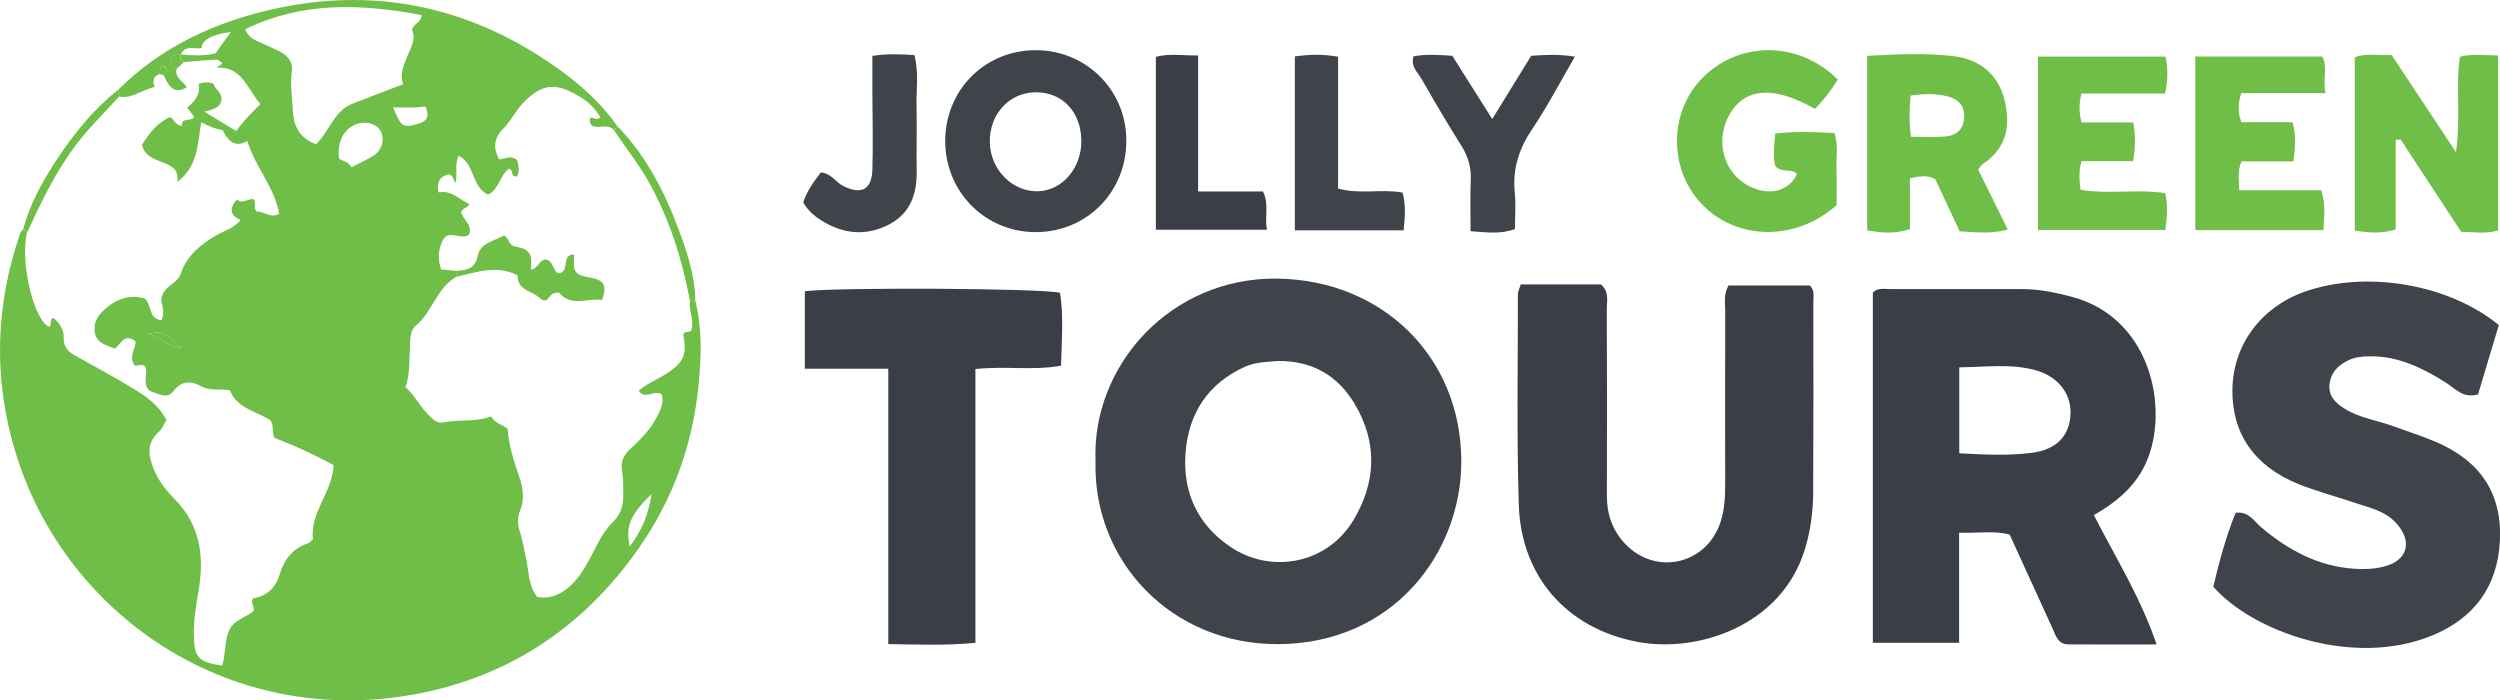
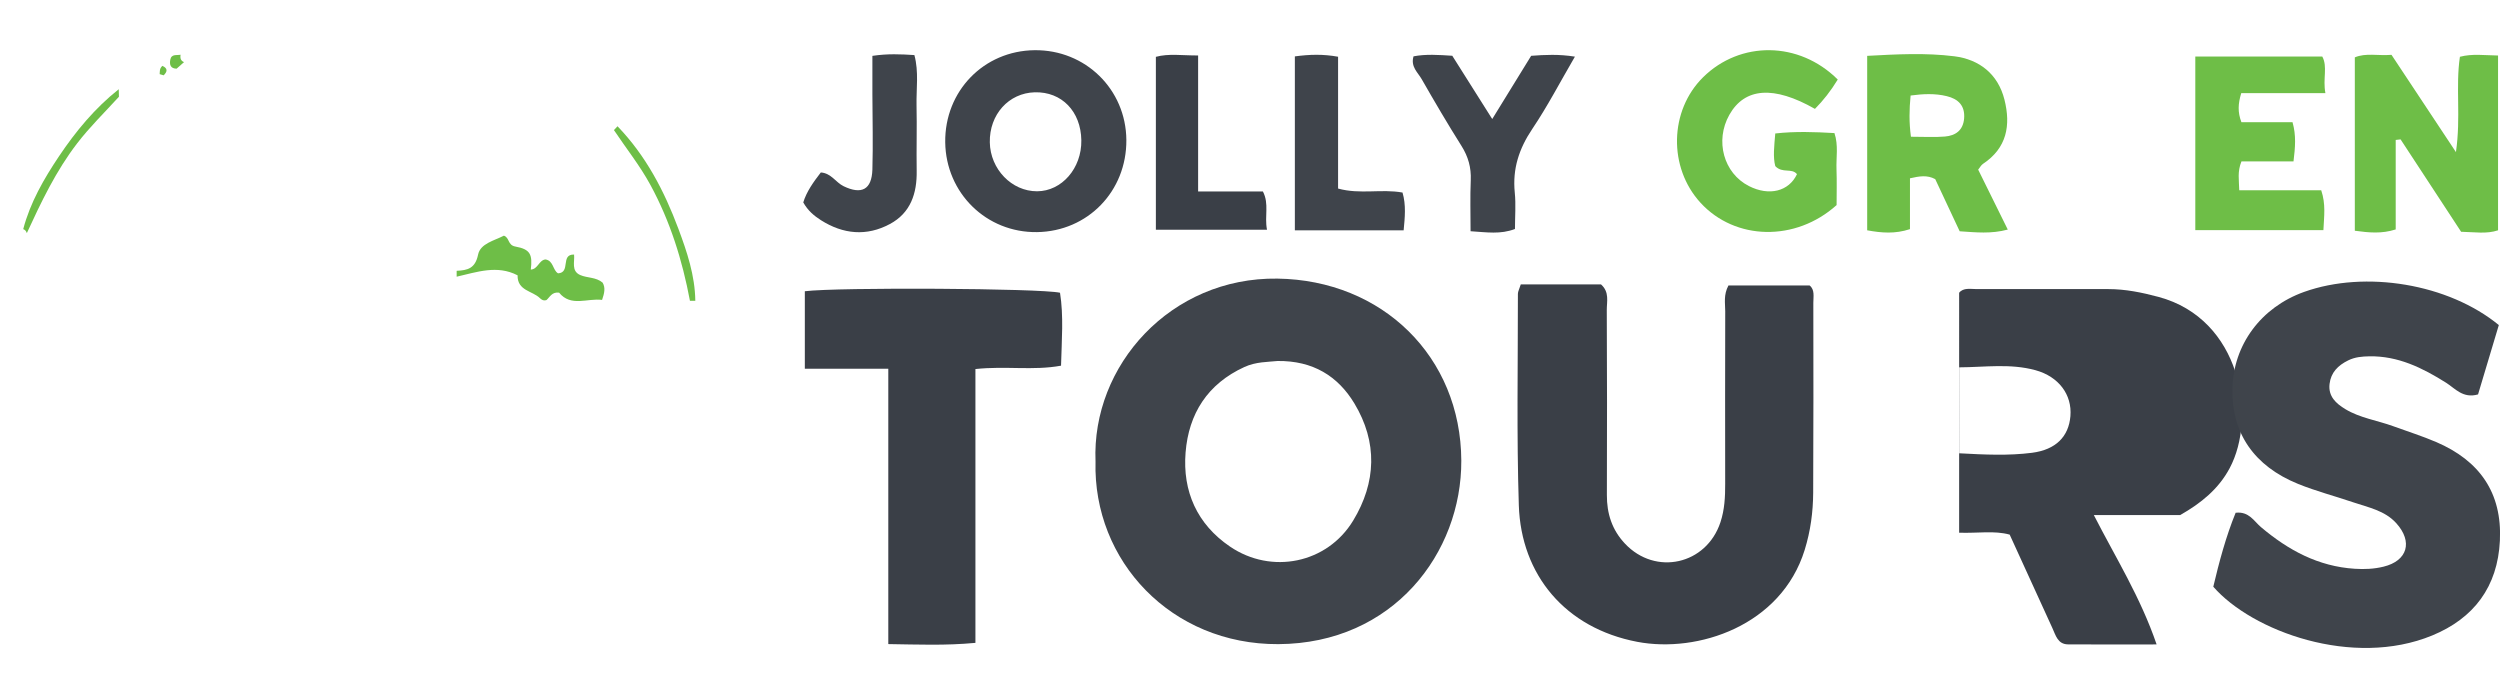
<svg xmlns="http://www.w3.org/2000/svg" id="Layer_1" data-name="Layer 1" viewBox="0 0 512.47 143.57">
  <defs>
    <style>
      .cls-1 {
        fill: #3a3f47;
      }

      .cls-1, .cls-2, .cls-3 {
        stroke-width: 0px;
      }

      .cls-2 {
        fill: #6ebe47;
      }

      .cls-3 {
        fill: #3f444b;
      }
    </style>
  </defs>
-   <path class="cls-2" d="M142.53,61.65c1.44,5.74,1.23,11.61.66,17.37-1.2,12.11-5.22,23.3-12.23,33.33-11.64,16.66-27.5,26.97-47.51,30.24-37.26,6.08-70.44-16.94-80.39-50.26-4.46-14.95-4-29.8,1.09-44.53.11-.31.4-.55.61-.83.4.14.62.43.74.82-1.37,6.15,1.43,17.87,4.58,19.21.63-.45.02-1.38.83-1.87,1.3,1.06,2.21,2.46,2.15,4.13-.06,1.99,1.02,2.91,2.54,3.75,3.97,2.19,7.96,4.37,11.84,6.72,2.66,1.61,5.21,3.45,6.68,6.4-.57.9-.93,1.84-1.6,2.43-2.44,2.18-2.13,4.67-1.11,7.34.94,2.45,2.5,4.49,4.3,6.31,5.27,5.31,6.21,11.67,5.02,18.72-.52,3.08-1.07,6.19-.99,9.36.11,4.52.81,5.35,5.81,6.16.68-2.18.49-4.55,1.22-6.75.88-2.63,3.59-3.07,5.16-4.4.39-1.1-.76-1.76-.02-2.66,2.76-.41,4.62-2.24,5.38-4.79.97-3.25,2.73-5.46,5.95-6.52.3-.1.51-.43.9-.78-.64-5.53,4.04-9.69,4.24-15.21-4.05-2.2-8.13-4.07-12.13-5.58-.56-1.25-.04-2.39-.79-3.57-2.79-1.91-6.93-2.42-8.32-6.19-2.13-.36-4.09.17-5.81-.78-2.23-1.23-4.12-1.2-5.8.98-1.22,1.6-2.78.59-4.16.2-1.37-.38-1.56-1.55-1.51-2.81.03-.8.28-1.62-.12-2.45-.66-.78-1.85.16-2.21-.32-1.27-2.01.47-3.41.22-4.92-2.28-1.63-3.05.67-4.19,1.56-1.91-.75-3.87-1.17-4.15-3.47-.3-2.4,1.18-3.96,2.87-5.25,2.23-1.71,4.75-2.36,7.43-1.53,1.41,1.35.74,4.15,3.37,4.45.88-1.74-.01-3.31-.04-4.37.52-2.77,3.29-3.07,3.98-5.12,1.27-3.79,4.1-6.07,7.41-7.99,1.57-.91,3.47-1.35,4.88-3.08-2.22-1.01-2.34-2.43-.73-4.24,1.1,1.13,2.27-.26,3.44-.02.56.78-.2,1.7.61,2.53,1.4-.11,2.75,1.45,4.59.47-.96-5.58-4.98-9.7-6.53-14.96q-3.11,1.92-5.04-2.21c-1.37-.24-2.79-.7-4.41-1.62-.73,4.47-.63,9.05-4.91,12.25.43-2.84-1.5-3.42-3.19-4.1-1.74-.71-3.54-1.26-4.04-3.56,1.51-2.27,3.1-4.51,5.78-5.64.88.48,1.03,1.68,2.44,1.82-.28-1.84,1.84-.78,2.49-1.86-.51-.67-.92-1.22-1.42-1.88,1.49-1.32,2.83-2.75,2.29-4.88,1.19-.4,2.09-.39,3.05-.08.35,1.28,2.04,1.95,1.6,3.64-.39,1.53-1.86,1.66-3.44,2.14,2.45,1.49,4.42,2.68,6.53,3.95,1.5-2.05,3.16-3.78,4.97-5.52-2.71-3.02-3.66-7.69-8.88-7.46.31-.57.97-.41,1.01-1-.39-.23-.8-.68-1.19-.66-2.2.1-4.39.32-6.58.5-.74-.29-.8-.88-.71-1.55,2.42.21,4.84.34,7.12-.21.57-.8,1.05-1.46,1.52-2.11.53-.73,1.06-1.46,1.65-2.26-3.72.37-6.06,1.66-5.99,3.26-1.46.35-3.38-.76-4.28,1.35-.8.18-1.92-.23-2.14,1.06-.18,1.01.07,1.78,1.3,1.81-.52,1.86,1.34,2.58,2.07,3.82-2.13,1.31-3.46.56-4.72-2.47.8-.79.85-1.43-.26-1.94-.63.56-.52,1.15-.56,1.7-1.55.48-1.4,1.69-1.04,2.65-2.64.59-4.68,2.47-7.3,1.98-.01-.51-.03-1.03-.04-1.54C33.31,9.42,44.4,4.4,56.45,1.77c19.14-4.17,37.24-.95,53.85,9.54,6.2,3.92,11.95,8.49,16.27,14.57l-.73.79c-.92-1.03-2.12-.7-3.26-.66-1.36.04-1.84-.6-1.63-1.85.77-.23,1.4.73,2.1-.17-.96-1.59-2.28-2.99-3.82-3.94-4.57-2.8-7.7-3.66-12.29,1.37-1.4,1.54-2.32,3.54-3.8,4.99-2,1.98-2.05,3.96-.82,6.26,1.17-.03,2.38-1.04,3.72.22.25,1.01.52,2.18-.05,3.27-1.52.14-.64-1.45-1.66-1.59-1.89,1.42-2.11,4.37-4.29,5.33-3.48-1.63-2.62-6.27-6.03-7.99-.94,2.01-.05,3.84-.71,5.65-.38-.92-.6-2.12-1.8-1.7-1.51.53-2.04,1.74-1.57,3.58,2.61-.52,4.2,1.46,6.25,2.38-.27.94-1.6.74-1.61,1.86.51,1.41,2.21,2.45,1.64,4.33-1.59,1.45-4.13-1.15-5.39,1.15-1.02,1.87-1.1,3.95-.41,6.07,1.15.1,2.18.19,3.22.28,0,.4,0,.8,0,1.19-4.13,2.24-4.95,7.23-8.43,10.09-1.31,1.08-1.08,3.25-1.18,4.98-.16,2.53,0,5.09-.89,7.6,1.87,1.63,2.87,3.8,4.52,5.46.88.89,1.75,2.05,3.23,1.75,3.2-.65,6.53,0,9.79-1.22.74,1.38,2.22,1.64,3.37,2.51.28,3.36,1.25,6.58,2.36,9.76.79,2.27,1.18,4.6.28,6.83-.67,1.66-.61,3.11-.06,4.71.52,1.54.73,3.17,1.11,4.74.7,2.87.48,6.04,2.38,8.46,2.29.42,4.13-.28,5.77-1.44,1.93-1.37,3.26-3.29,4.43-5.33,1.68-2.92,2.88-6.19,5.31-8.57,1.68-1.64,2.17-3.5,2.15-5.64-.02-1.63.02-3.28-.25-4.87-.32-1.83.25-3.12,1.54-4.35,1.94-1.84,3.91-3.69,5.24-6.06.95-1.7,1.92-3.42,1.33-5.27-1.59-1.05-3.33,1.24-4.7-.74,1.65-1.46,3.64-2.21,5.4-3.32,3.84-2.43,4.54-4.02,3.73-8.17.31-.96,1.42-.23,1.69-.98.6-2.1-.61-3.99-.31-5.97.37,0,.73,0,1.1,0ZM86.41,3.08c-12.33-2.31-24.45-2.82-36.15,2.92.61,1.62,1.79,2.12,2.95,2.65,1.37.62,2.76,1.22,4.11,1.89,1.73.85,2.79,2.32,2.5,4.2-.4,2.65.12,5.25.2,7.85.1,3.12,1.39,5.78,4.76,6.97,2.77-2.6,3.63-6.78,7.4-8.27,3.42-1.35,6.87-2.64,10.46-4.02-.66-1.82-.08-3.29.48-4.84.76-2.12,2.32-4.14,1.33-6.37.37-1.31,1.91-1.35,1.97-2.99ZM72.01,34.31c1.75-.92,3.25-1.56,4.59-2.43,1.81-1.18,2.33-3.49,1.35-5.13-.87-1.44-3.08-2.02-4.94-1.29-2.58,1.01-3.92,3.69-3.51,7.05.77.58,1.96.55,2.52,1.8ZM87.19,21.81c-2.23.39-4.38.17-6.61.21,1.57,3.86,2.04,4.2,4.62,3.5,1.7-.46,3.21-1.04,1.99-3.71ZM133.58,101.23c-4.46,4.4-5.39,6.67-4.48,10.78,2.44-3.2,3.8-6.47,4.48-10.78ZM37.23,71.31c-3.56-3.33-3.95-3.5-6.94-2.88,2.33.43,3.91,2.52,6.94,2.88Z" />
  <path class="cls-2" d="M125.85,26.67l.73-.79c5.81,6.02,9.59,13.27,12.48,21.01,1.78,4.76,3.4,9.59,3.47,14.77-.37,0-.73,0-1.1,0-1.56-8.32-4.05-16.3-8.12-23.78-2.16-3.97-4.97-7.48-7.46-11.21Z" />
  <path class="cls-2" d="M24.34,18.29c.01.51.03,1.03.04,1.54-2.88,3.17-5.95,6.15-8.57,9.56-4.34,5.65-7.36,12-10.31,18.4-.12-.39-.34-.69-.74-.82,1.44-5.47,4.23-10.3,7.33-14.93,3.44-5.13,7.37-9.88,12.25-13.75Z" />
  <path class="cls-2" d="M93.63,55.51c2.21-.1,3.79-.47,4.37-3.31.47-2.29,3.31-2.86,5.29-3.89,1.19.4.74,1.94,2.36,2.23,3.09.56,3.52,1.65,3.16,4.72,1.45-.06,1.66-1.94,3.01-2.08,1.66.26,1.49,2.24,2.58,2.85,2.65-.15.43-3.92,3.28-3.85.16,1.47-.63,3.37,1.26,4.2,1.46.64,3.24.4,4.59,1.56.63,1.08.35,2.18-.11,3.54-3.01-.41-6.37,1.51-8.81-1.49-1.49-.2-1.91.95-2.59,1.52-.63.21-1.04-.1-1.35-.4-1.54-1.51-4.63-1.49-4.57-4.67-4.2-2.18-8.34-.66-12.49.28v-1.19Z" />
-   <path class="cls-2" d="M37.23,71.31c-3.03-.35-4.62-2.44-6.94-2.88,2.99-.62,3.38-.46,6.94,2.88Z" />
  <path class="cls-2" d="M37.73,12.73c-.51.45-1.02.9-1.53,1.35-1.24-.03-1.48-.8-1.3-1.81.23-1.29,1.34-.87,2.14-1.06l-.03-.03c-.09.67-.02,1.26.71,1.55Z" />
  <path class="cls-2" d="M33.55,15.44c-.27-.08-.55-.16-.82-.24.05-.55-.07-1.15.56-1.7,1.11.51,1.06,1.15.26,1.94Z" />
  <path class="cls-3" d="M224.57,94.62c-.83-19.73,15.43-37.81,37.28-37.51,21.5.3,37.61,15.99,37.7,37.31.08,18.9-13.94,37.5-37.51,37.62-21.95.11-38.01-17.07-37.47-37.42ZM261.9,74c-1.98.21-4.43.14-6.81,1.23-7.56,3.46-11.42,9.57-12.06,17.52-.64,7.97,2.35,14.7,9.1,19.29,8.51,5.79,19.93,3.46,25.25-5.32,4.75-7.83,5.04-16.09.24-24.04-3.37-5.58-8.47-8.76-15.73-8.68Z" />
-   <path class="cls-1" d="M429.21,105.58c4.53,8.85,9.55,16.81,12.87,26.52-6.59,0-12.37.03-18.15-.01-2.13-.02-2.53-1.86-3.21-3.33-2.91-6.32-5.79-12.66-8.76-19.17-3.17-.87-6.47-.26-10.36-.39v22.57h-17.69V60.01c.89-1.09,2.31-.75,3.6-.75,8.99-.02,17.97.01,26.96,0,3.52,0,6.9.69,10.3,1.6,16.88,4.52,20.24,24.59,14.58,35.14-2.28,4.25-5.83,7.14-10.13,9.58ZM401.63,92.92c5.3.29,10.12.51,14.89-.1,4.9-.63,7.54-3.32,7.89-7.51.37-4.41-2.4-8.11-7.15-9.42-5.21-1.43-10.42-.61-15.63-.59v17.63Z" />
+   <path class="cls-1" d="M429.21,105.58c4.53,8.85,9.55,16.81,12.87,26.52-6.59,0-12.37.03-18.15-.01-2.13-.02-2.53-1.86-3.21-3.33-2.91-6.32-5.79-12.66-8.76-19.17-3.17-.87-6.47-.26-10.36-.39v22.57V60.01c.89-1.09,2.31-.75,3.6-.75,8.99-.02,17.97.01,26.96,0,3.52,0,6.9.69,10.3,1.6,16.88,4.52,20.24,24.59,14.58,35.14-2.28,4.25-5.83,7.14-10.13,9.58ZM401.63,92.92c5.3.29,10.12.51,14.89-.1,4.9-.63,7.54-3.32,7.89-7.51.37-4.41-2.4-8.11-7.15-9.42-5.21-1.43-10.42-.61-15.63-.59v17.63Z" />
  <path class="cls-3" d="M512.22,66.66c-1.47,4.91-2.88,9.63-4.25,14.19-3.1.89-4.7-1.23-6.56-2.4-4.84-3.04-9.83-5.51-15.72-5.41-1.5.03-2.94.14-4.35.84-2.09,1.03-3.53,2.47-3.81,4.83-.3,2.55,1.35,4.02,3.24,5.16,3.01,1.82,6.53,2.3,9.79,3.49,2.95,1.08,5.96,2.02,8.85,3.26,8.84,3.8,13.52,10.35,13.04,20.21-.46,9.47-5.34,15.92-13.89,19.44-16.27,6.7-36.92-.88-44.86-10,1.2-5.07,2.58-10.25,4.58-15.16,2.75-.32,3.77,1.75,5.2,2.95,5.59,4.72,11.72,8.05,19.2,8.53,2.02.13,3.98.05,5.92-.43,4.91-1.2,6.05-5.1,2.61-8.91-2.36-2.61-5.71-3.22-8.82-4.28-3.76-1.28-7.63-2.28-11.3-3.77-9.07-3.68-13.64-10.44-13.47-19.47.16-9.03,5.85-16.73,14.69-19.89,12.56-4.49,29.59-1.69,39.94,6.81Z" />
  <path class="cls-1" d="M311.76,58.3h16.43c1.77,1.58,1.17,3.52,1.18,5.26.05,12.63.08,25.26.02,37.89-.02,3.84,1.06,7.18,3.7,9.98,6.27,6.67,16.71,4.32,19.58-4.38.85-2.57.98-5.2.97-7.87-.02-11.8-.02-23.6.01-35.39,0-1.63-.38-3.32.66-5.27h16.64c1.09.87.76,2.28.76,3.57.02,12.96.04,25.92-.03,38.88-.02,3.98-.54,7.86-1.74,11.75-4.83,15.57-21.94,21.2-34.31,18.85-14.79-2.82-23.83-13.75-24.29-27.98-.46-14.44-.18-28.91-.19-43.36,0-.47.28-.94.59-1.93Z" />
  <path class="cls-1" d="M164.98,59.7c6.78-.84,48.32-.61,52.31.31.76,4.78.35,9.68.21,14.95-5.71,1.05-11.35.02-17.55.69v56.13c-6.21.58-11.76.34-17.86.25v-56.44h-17.11v-15.89Z" />
  <path class="cls-2" d="M491.09,28.68v18.35c-2.89.93-5.48.66-8.38.27V11.76c2.26-.96,4.73-.29,7.52-.52,4.19,6.33,8.43,12.72,13.21,19.94,1.04-7.22-.1-13.36.81-19.54,2.54-.67,4.99-.3,7.82-.26v35.83c-2.34.79-4.8.36-7.57.3-4.1-6.26-8.25-12.6-12.41-18.94-.34.04-.68.08-1.02.12Z" />
  <path class="cls-3" d="M230.89,28.68c.08,10.51-7.91,18.75-18.31,18.9-10.37.15-18.68-7.99-18.82-18.41-.13-10.49,7.89-18.76,18.31-18.88,10.42-.12,18.74,8.02,18.82,18.4ZM221.66,28.76c-.09-5.93-4.02-9.98-9.53-9.84-5.36.14-9.34,4.56-9.23,10.27.1,5.49,4.49,10.03,9.68,10.02,5.07-.01,9.17-4.72,9.08-10.45Z" />
  <path class="cls-2" d="M405.51,34.79c1.97,3.98,3.93,7.95,6.06,12.27-3.45.92-6.53.57-9.86.35-1.68-3.58-3.36-7.16-5.01-10.69-1.68-.9-3.25-.6-5.18-.17v10.42c-3.07,1.01-5.81.78-8.77.24V11.45c6.04-.33,12.02-.65,17.88.09,5.06.64,8.93,3.59,10.26,8.89,1.32,5.27.5,9.91-4.4,13.16-.39.26-.63.75-.99,1.19ZM391.71,28.03c2.68,0,4.84.14,6.97-.04,2.16-.18,3.73-1.25,3.94-3.69.22-2.65-1.21-4.02-3.56-4.59-2.42-.59-4.85-.47-7.41-.13-.28,2.9-.33,5.48.07,8.45Z" />
  <path class="cls-2" d="M376.72,16.3c-1.45,2.37-2.96,4.29-4.68,6.02-8.44-4.81-14.39-4.37-17.54,1.21-3,5.32-1.18,11.97,4.01,14.61,4.14,2.11,8.19,1.1,9.85-2.44-1.09-1.33-2.98-.09-4.45-1.65-.49-1.85-.22-4.08,0-6.69,4.12-.46,8.03-.31,12.13-.08.84,2.51.33,5.01.42,7.44.09,2.49.02,4.98.02,7.32-8.41,7.56-20.78,7.28-27.89-.47-6.64-7.24-6.4-18.9.53-25.74,7.59-7.49,19.65-7.44,27.59.47Z" />
  <path class="cls-2" d="M476.28,47.17h-26.27V11.59h26.03c1.14,2.09.07,4.57.64,7.5h-17.25c-.67,2.2-.75,3.89.03,5.96h10.48c.77,2.72.56,5.11.2,8.04h-10.67c-.86,2.13-.5,3.76-.45,5.91h16.8c.96,2.86.59,5.27.45,8.16Z" />
-   <path class="cls-2" d="M443.9,47.13h-26.13V11.6h26.13c.53,2.41.51,4.79-.08,7.58h-17.16c-.5,2.1-.51,3.8.02,5.91h10.61c.47,2.76.5,5.14-.05,7.94h-10.56c-.62,2.11-.41,3.87-.21,5.87,5.72.98,11.53-.2,17.37.69.55,2.47.42,4.73.04,7.54Z" />
  <path class="cls-3" d="M289.75,11.55c2.53-.49,5.13-.3,7.95-.12,2.62,4.15,5.26,8.33,8.19,12.97,2.83-4.6,5.4-8.76,7.98-12.96,2.85-.21,5.62-.36,8.97.17-3.02,5.18-5.61,10.17-8.72,14.79-2.73,4.05-4.1,8.2-3.61,13.07.25,2.46.04,4.96.04,7.47-3,1.14-5.76.67-9.1.46,0-3.59-.11-7.03.04-10.46.11-2.6-.52-4.83-1.91-7.04-2.83-4.49-5.52-9.08-8.16-13.69-.78-1.37-2.3-2.53-1.66-4.67Z" />
  <path class="cls-3" d="M265.43,47.22V11.56c3.03-.41,5.77-.49,8.86.07v27.02c4.52,1.25,8.87.03,13.21.82.75,2.56.48,5.12.23,7.75h-22.29Z" />
  <path class="cls-1" d="M245.6,39.25h13.28c1.33,2.56.29,5.03.84,7.84h-22.78V11.65c2.66-.72,5.42-.26,8.66-.28v27.88Z" />
  <path class="cls-3" d="M178.84,11.45c3.16-.47,5.76-.34,8.6-.16.93,3.44.37,6.9.44,10.31.1,4.47-.04,8.95.03,13.42.08,4.63-1.25,8.63-5.49,10.9-4.76,2.56-9.58,2.11-14.13-.78-1.4-.89-2.68-1.95-3.63-3.65.69-2.26,2.12-4.22,3.6-6.14,2.14.15,3.05,2.04,4.67,2.82,3.67,1.77,5.77.72,5.9-3.41.15-5.13.02-10.27,0-15.41,0-2.47,0-4.94,0-7.88Z" />
</svg>